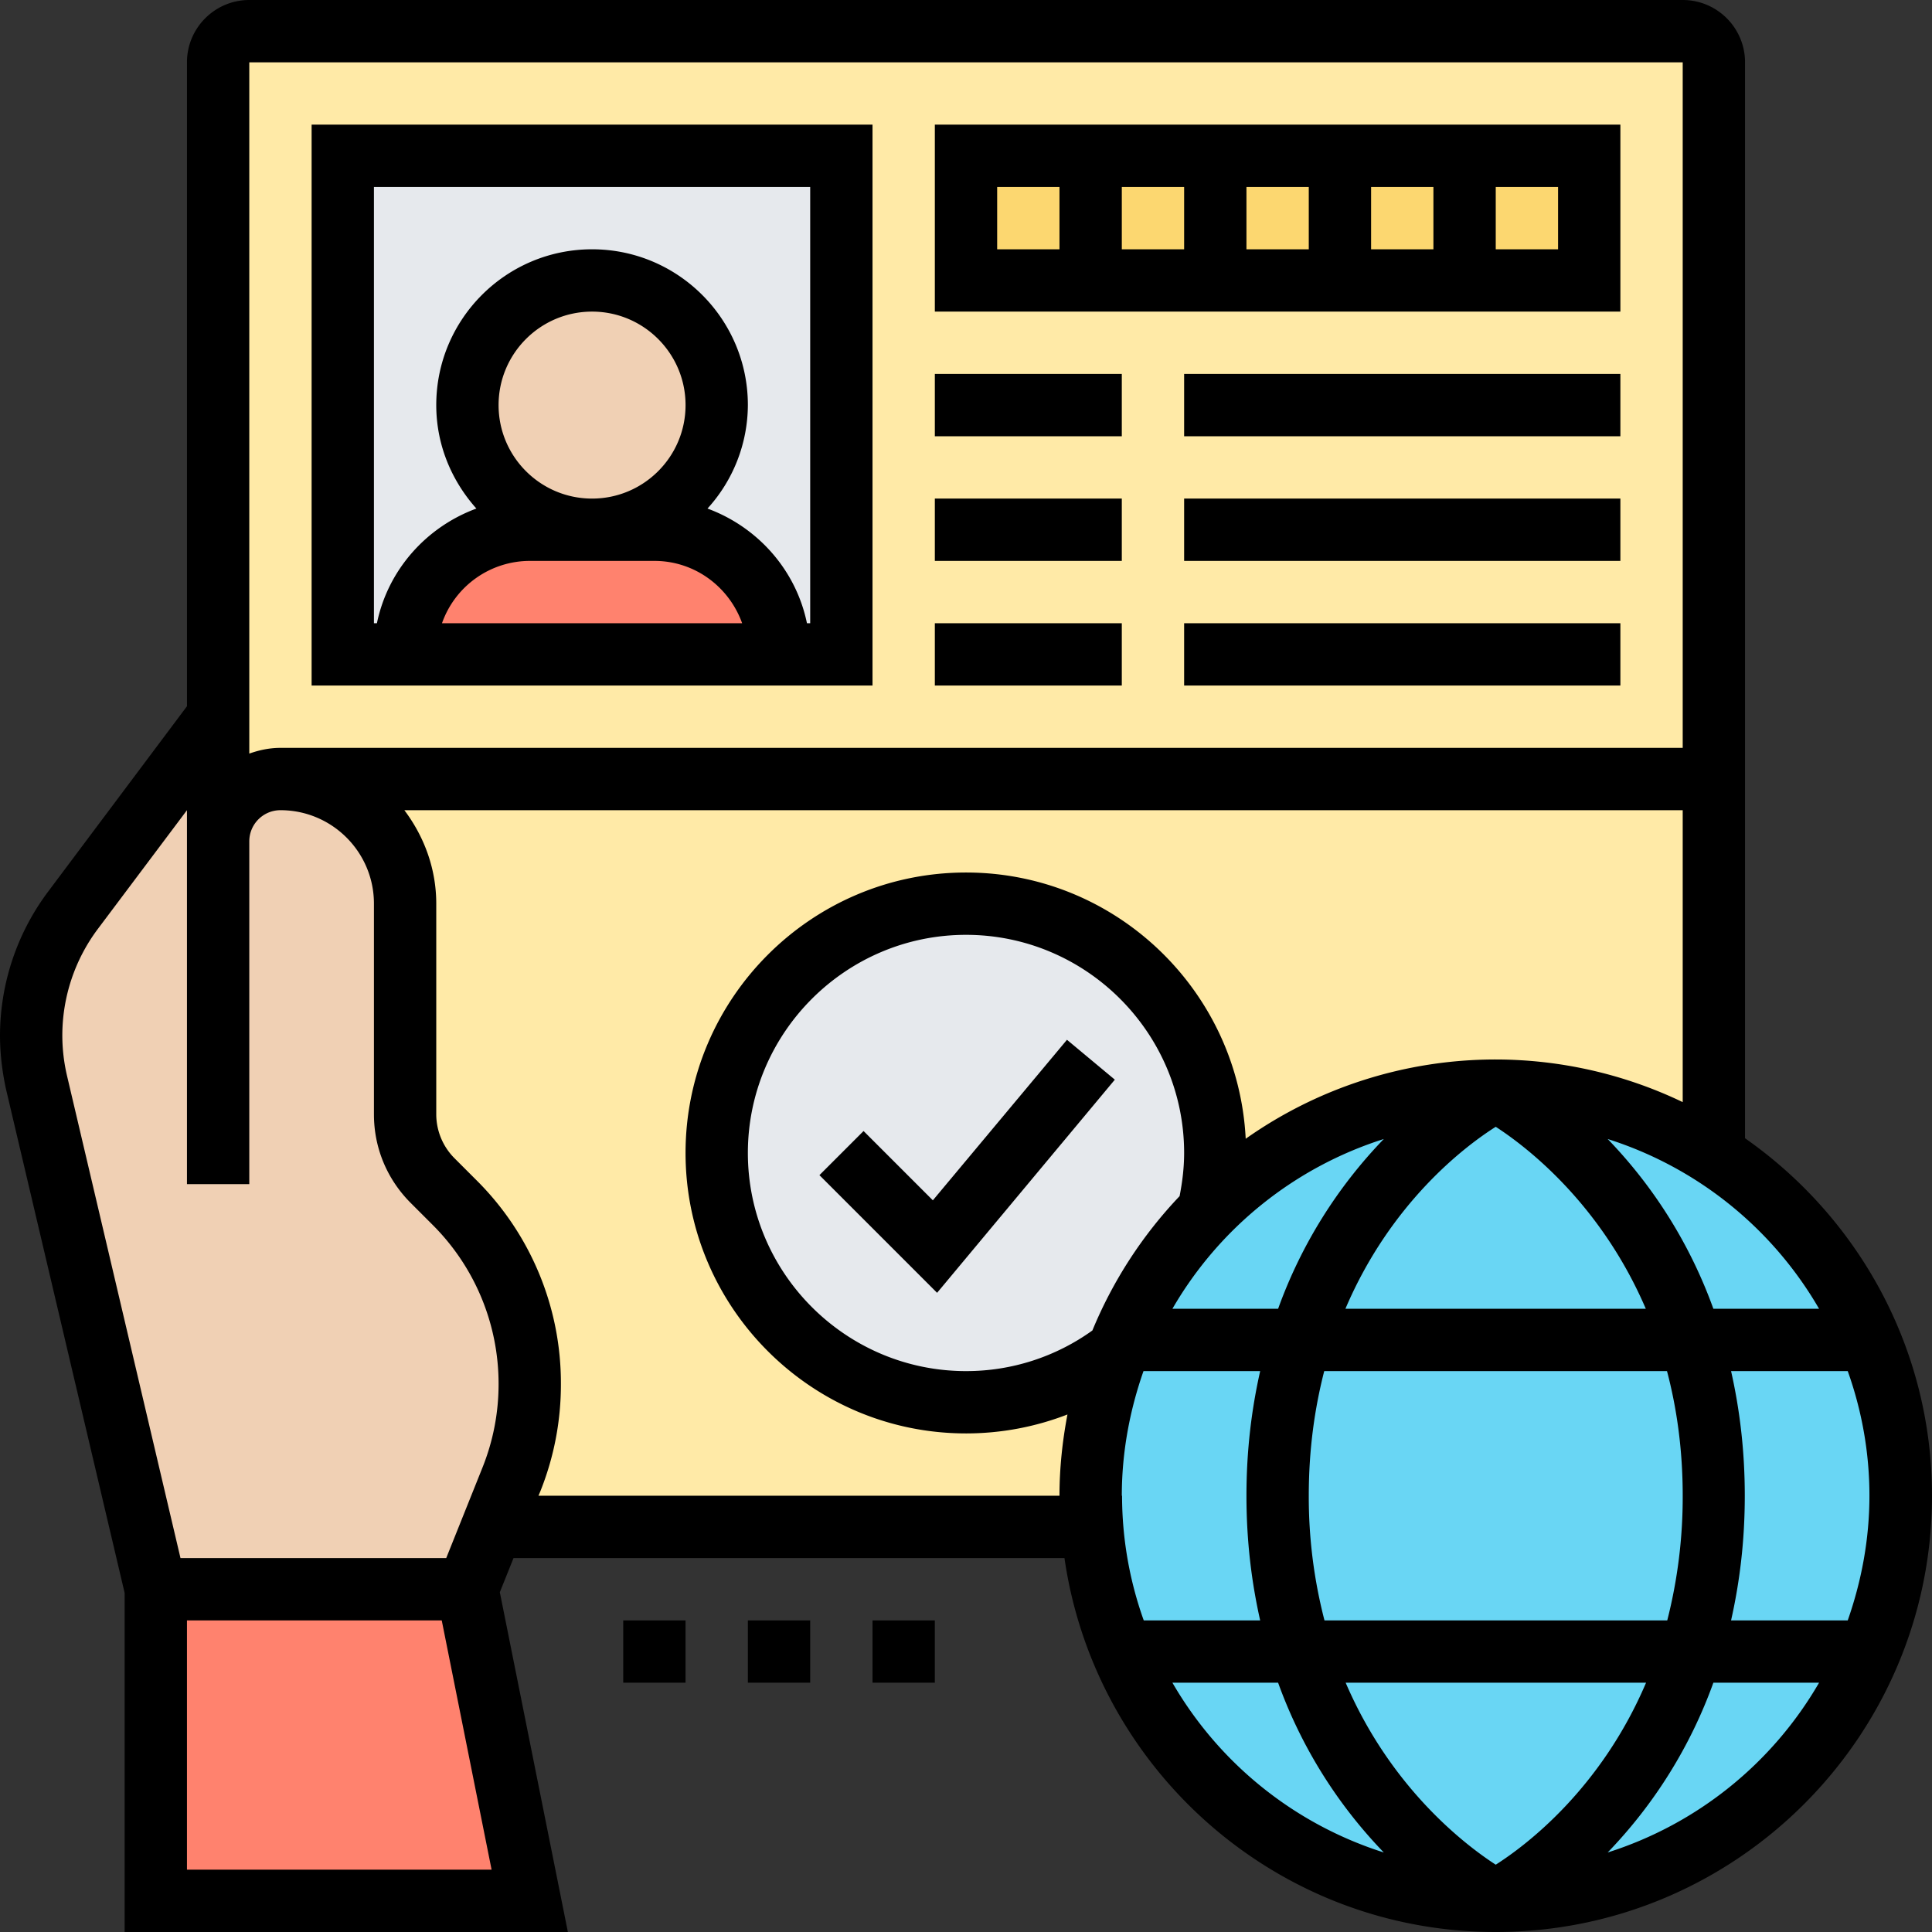
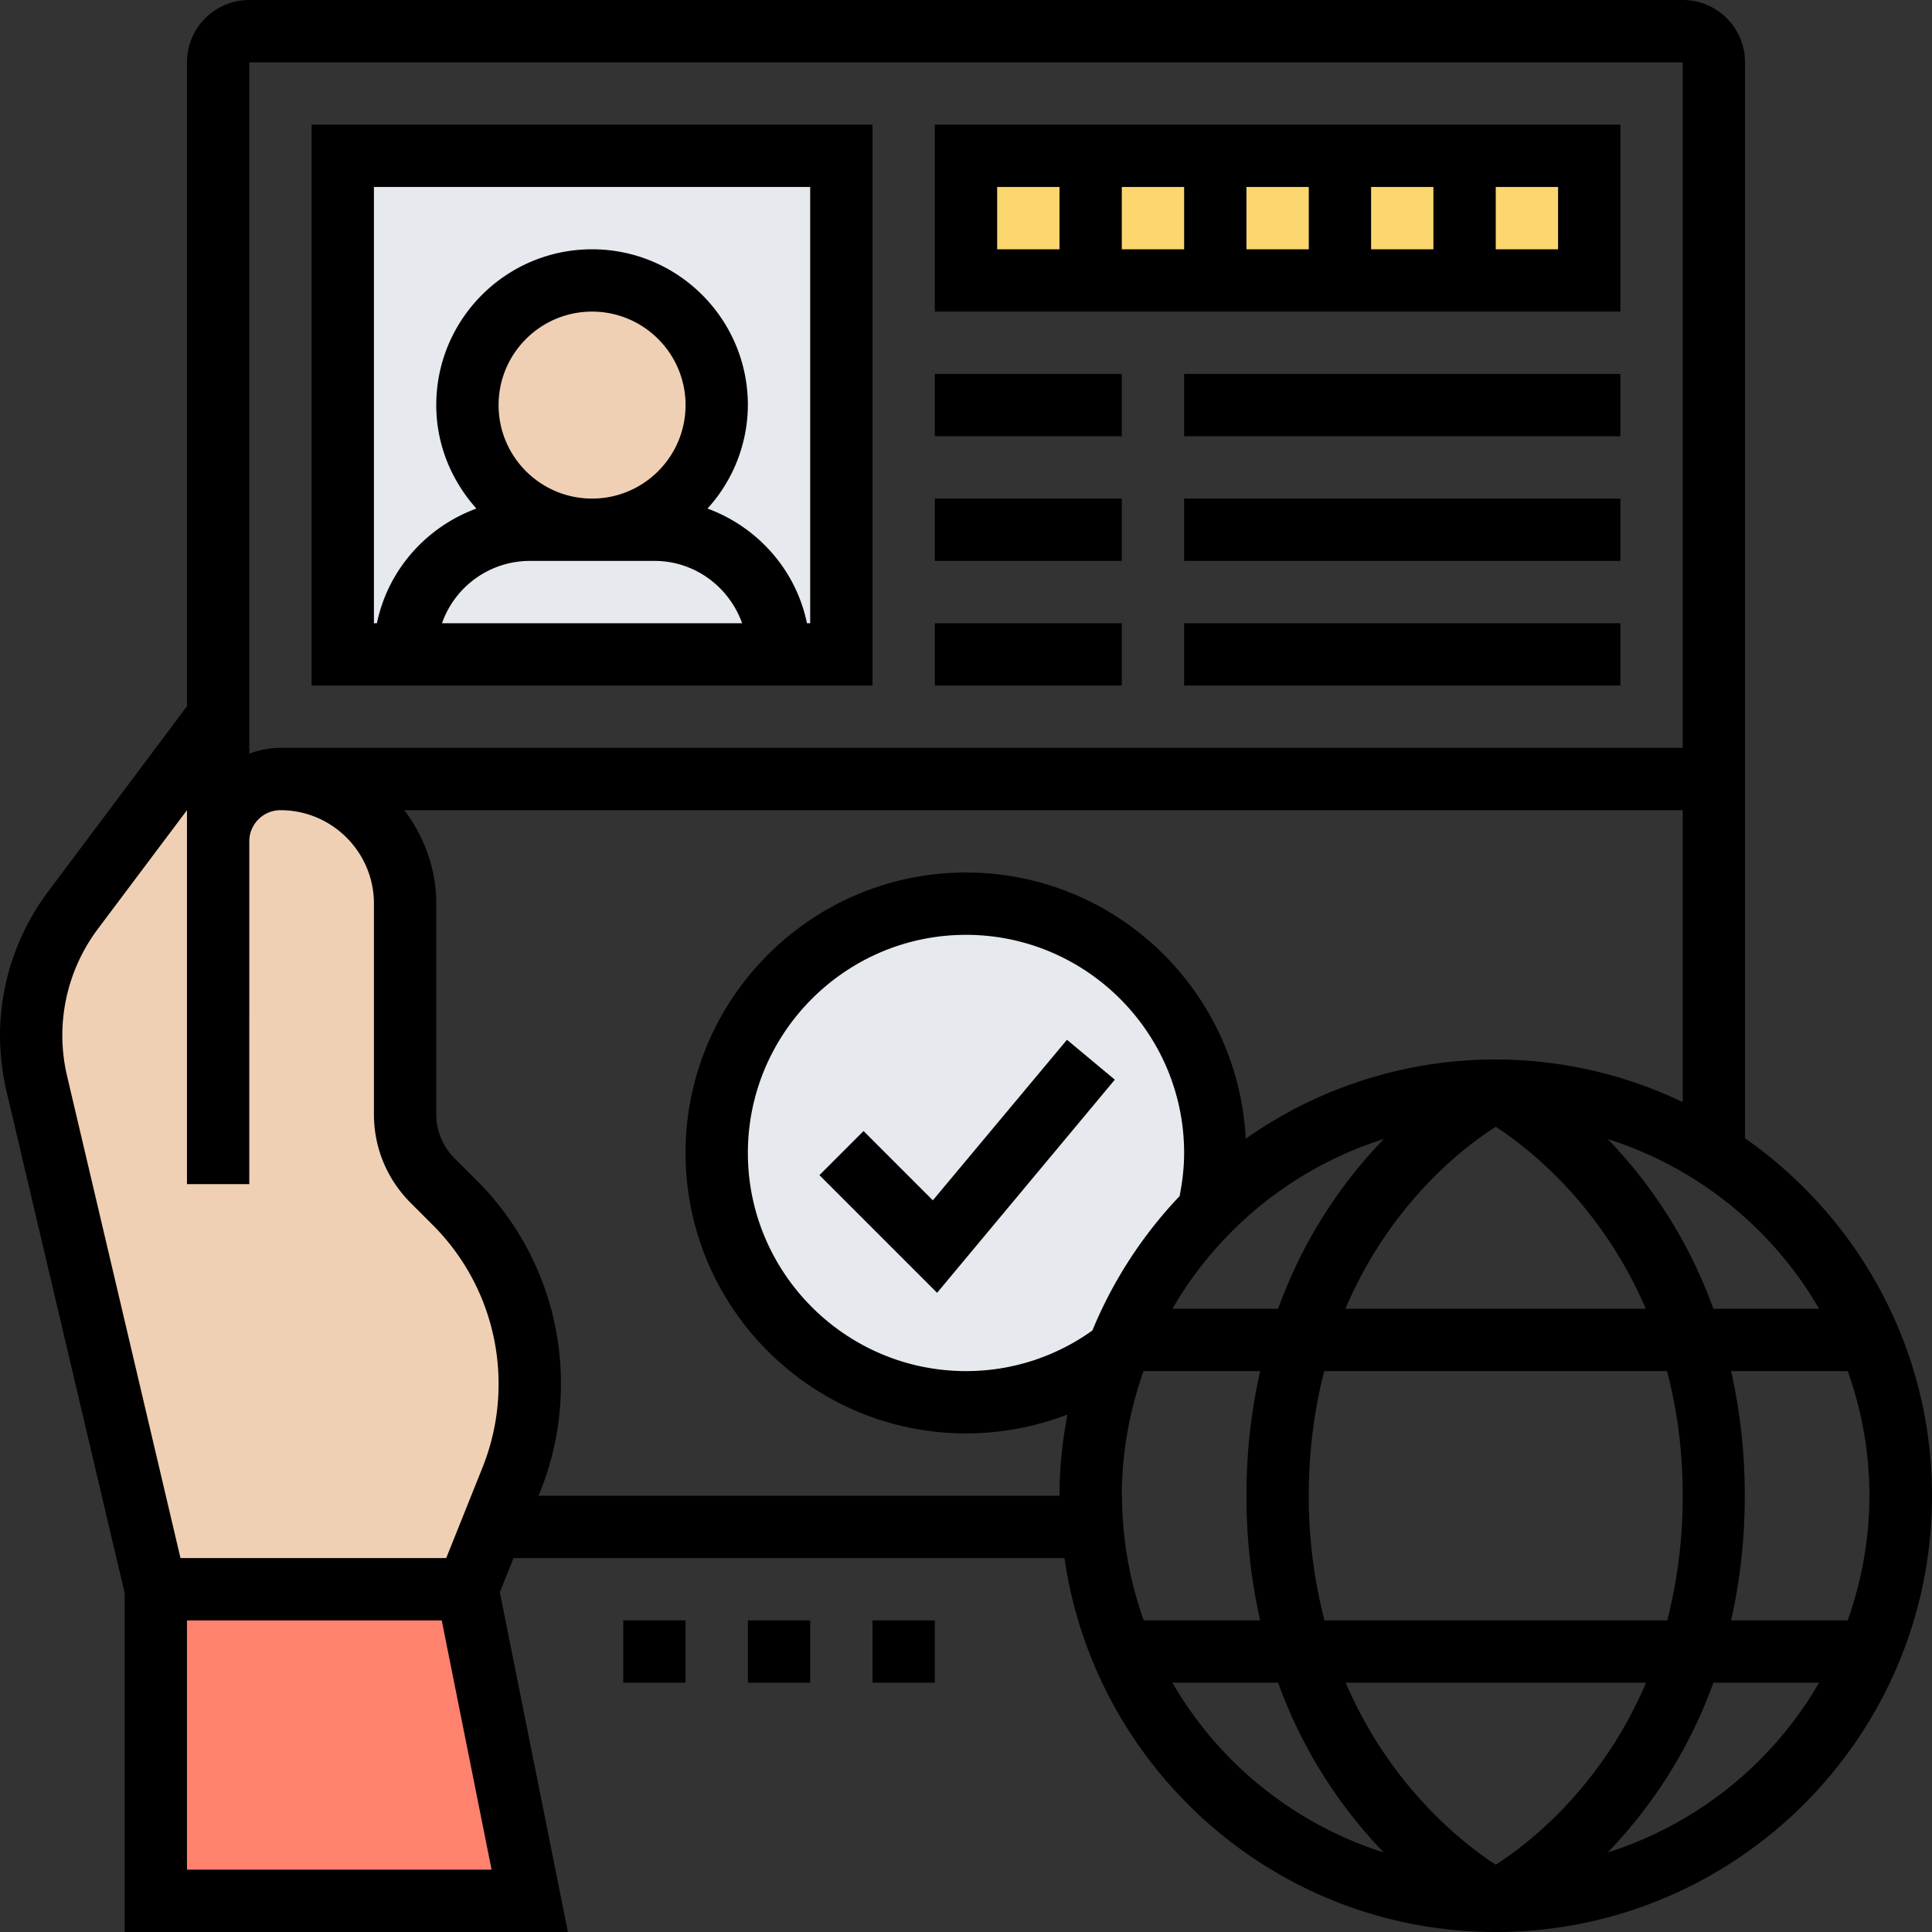
<svg xmlns="http://www.w3.org/2000/svg" width="64" height="64" viewBox="0 0 7.75 7.75" xml:space="preserve">
  <rect x="0" y="0" width="7.75" height="7.75" fill="#333333" stroke="none" />
  <path fill="#ff826e" d="m1.875 6.375 0.25 1.25H0.625V6.375z" data-original="#ff826e" />
  <path fill="#f0d0b4" d="M0.875 3.375c0 -0.069 0.028 -0.131 0.074 -0.176 0.045 -0.046 0.107 -0.074 0.176 -0.074 0.276 0 0.5 0.224 0.5 0.5v0.845c0 0.099 0.04 0.195 0.11 0.265l0.089 0.089c0.096 0.096 0.171 0.21 0.223 0.334s0.079 0.258 0.079 0.394c0 0.131 -0.025 0.261 -0.074 0.383L1.975 6.125l-0.1 0.25H0.625L0.147 4.344c-0.015 -0.063 -0.022 -0.126 -0.022 -0.19 0 -0.181 0.059 -0.356 0.168 -0.501L0.875 2.875z" data-original="#f0d0b4" />
-   <path fill="#ffeaa7" d="M6.75 0.125H1c-0.069 0 -0.125 0.056 -0.125 0.125v3.125c0 -0.069 0.028 -0.131 0.074 -0.176 0.045 -0.046 0.107 -0.074 0.176 -0.074 0.276 0 0.5 0.224 0.5 0.5v0.845c0 0.099 0.04 0.195 0.11 0.265l0.089 0.089c0.096 0.096 0.171 0.21 0.223 0.334s0.079 0.258 0.079 0.394c0 0.131 -0.025 0.261 -0.074 0.383L1.975 6.125H6.875V0.25c0 -0.069 -0.056 -0.125 -0.125 -0.125" data-original="#ffeaa7" />
  <path fill="#e6e9ed" d="M1.375 0.625h2v2H1.375z" data-original="#e6e9ed" />
-   <path fill="#ff826e" d="M3.125 2.625H1.625c0 -0.276 0.224 -0.5 0.5 -0.5h0.5c0.276 0 0.5 0.224 0.5 0.5" data-original="#ff826e" />
  <path fill="#fcd770" d="M3.875 0.625h2.5v0.5H3.875z" data-original="#fcd770" />
  <path cx="19" cy="13" r="4" fill="#f0d0b4" data-original="#f0d0b4" d="M2.875 1.625A0.5 0.5 0 0 1 2.375 2.125A0.5 0.5 0 0 1 1.875 1.625A0.5 0.5 0 0 1 2.875 1.625z" />
-   <path fill="#69d6f4" d="M4.481 5.42c0.083 -0.215 0.209 -0.407 0.369 -0.566C5.143 4.558 5.55 4.375 6 4.375c0.321 0 0.621 0.094 0.874 0.256A1.62 1.62 0 0 1 7.625 6c0 0.897 -0.728 1.625 -1.625 1.625 -0.855 0 -1.556 -0.661 -1.62 -1.5a1.625 1.625 0 0 1 0.101 -0.705" data-original="#69d6f4" />
  <path fill="#e6e9ed" d="M3.875 3.625a1 1 0 0 1 0.974 1.228l0.001 0.001a1.613 1.613 0 0 0 -0.369 0.566A0.994 0.994 0 0 1 3.875 5.625c-0.552 0 -1 -0.448 -1 -1s0.448 -1 1 -1" data-original="#e6e9ed" />
  <path d="M7 4.566V0.25c0 -0.138 -0.112 -0.25 -0.25 -0.25H1C0.862 0 0.75 0.112 0.75 0.25v2.583L0.192 3.578A0.965 0.965 0 0 0 0 4.153c0 0.074 0.009 0.148 0.025 0.22L0.5 6.39V7.75h1.778l-0.273 -1.363 0.055 -0.137H4.27c0.122 0.847 0.85 1.5 1.73 1.5 0.965 0 1.75 -0.785 1.75 -1.75 0 -0.593 -0.297 -1.117 -0.75 -1.434M7.297 5.25h-0.424a1.913 1.913 0 0 0 -0.424 -0.681A1.506 1.506 0 0 1 7.297 5.25M6.75 6a2 2 0 0 1 -0.062 0.5H5.313A1.975 1.975 0 0 1 5.25 6c0 -0.187 0.024 -0.352 0.062 -0.5h1.375c0.039 0.148 0.063 0.314 0.063 0.5m-0.75 1.48c-0.122 -0.079 -0.42 -0.306 -0.602 -0.73h1.205c-0.181 0.425 -0.479 0.651 -0.603 0.73M5.551 4.569a1.913 1.913 0 0 0 -0.424 0.681h-0.424a1.506 1.506 0 0 1 0.848 -0.681m-0.819 0.229a1.75 1.75 0 0 0 -0.35 0.539A0.866 0.866 0 0 1 3.875 5.5c-0.482 0 -0.875 -0.393 -0.875 -0.875s0.393 -0.875 0.875 -0.875 0.875 0.393 0.875 0.875c0 0.058 -0.007 0.116 -0.018 0.172M4.5 6c0 -0.175 0.032 -0.343 0.087 -0.5h0.468c-0.034 0.151 -0.055 0.316 -0.055 0.5s0.021 0.349 0.055 0.5H4.588a1.488 1.488 0 0 1 -0.087 -0.5m0.896 -0.75c0.181 -0.425 0.478 -0.651 0.603 -0.73 0.122 0.079 0.42 0.306 0.602 0.73zM6.75 0.25v2.75H1.125c-0.044 0 -0.086 0.009 -0.125 0.023V0.25zM0.25 4.153a0.713 0.713 0 0 1 0.142 -0.426L0.75 3.25v1.5h0.25V3.375c0 -0.069 0.056 -0.125 0.125 -0.125 0.207 0 0.375 0.168 0.375 0.375v0.845c0 0.134 0.052 0.259 0.146 0.354l0.088 0.088A0.9 0.9 0 0 1 2 5.552c0 0.116 -0.022 0.229 -0.065 0.336L1.79 6.25h-1.066L0.269 4.316A0.713 0.713 0 0 1 0.25 4.153M0.75 7.5v-1h1.022l0.2 1zm1.41 -1.5 0.008 -0.019A1.15 1.15 0 0 0 2.25 5.552a1.147 1.147 0 0 0 -0.338 -0.817l-0.088 -0.088A0.25 0.25 0 0 1 1.75 4.47V3.625c0 -0.141 -0.049 -0.27 -0.128 -0.375H6.75v1.171A1.738 1.738 0 0 0 6 4.25a1.738 1.738 0 0 0 -1.003 0.318C4.967 3.974 4.476 3.5 3.875 3.5c-0.62 0 -1.125 0.505 -1.125 1.125s0.505 1.125 1.125 1.125a1.125 1.125 0 0 0 0.407 -0.076C4.262 5.779 4.25 5.888 4.25 6zm2.543 0.75h0.424a1.913 1.913 0 0 0 0.424 0.681A1.506 1.506 0 0 1 4.703 6.75m1.746 0.681a1.913 1.913 0 0 0 0.424 -0.681h0.424a1.506 1.506 0 0 1 -0.848 0.681M7.412 6.5h-0.468c0.034 -0.151 0.055 -0.316 0.055 -0.5s-0.021 -0.349 -0.055 -0.5H7.412c0.056 0.157 0.087 0.325 0.087 0.5s-0.032 0.343 -0.087 0.5" data-original="#000000" />
  <path d="M3.5 6.5h0.25v0.25h-0.25zm-0.5 0h0.25v0.25h-0.25zm-0.5 0h0.25v0.25h-0.25zm1 -6H1.25v2.25h2.25zm-1.125 1.5c-0.207 0 -0.375 -0.168 -0.375 -0.375s0.168 -0.375 0.375 -0.375 0.375 0.168 0.375 0.375 -0.168 0.375 -0.375 0.375m-0.25 0.25h0.5c0.163 0 0.3 0.105 0.352 0.25h-1.204A0.374 0.374 0 0 1 2.125 2.25m1.125 0.25h-0.013c-0.044 -0.214 -0.198 -0.386 -0.399 -0.46A0.62 0.62 0 0 0 3 1.625c0 -0.345 -0.28 -0.625 -0.625 -0.625s-0.625 0.28 -0.625 0.625c0 0.16 0.062 0.304 0.161 0.415 -0.201 0.074 -0.355 0.246 -0.399 0.46H1.5V0.75h1.75zM6.5 0.5H3.75v0.75h2.75zM5 0.75h0.25v0.25h-0.25zm-0.25 0.25h-0.25V0.75h0.25zm0.75 -0.25h0.25v0.25h-0.25zM4 0.75h0.25v0.25h-0.25zm2.25 0.25h-0.25V0.75h0.25zm-2.5 0.5h0.75v0.25h-0.75zm1 0h1.75v0.25H4.75zm-1 0.5h0.75v0.25h-0.75zm1 0h1.75v0.25H4.75zm-1 0.5h0.75v0.25h-0.75zm1 0h1.75v0.25H4.75zm-1.008 2.315 -0.278 -0.278 -0.177 0.177 0.472 0.472 0.713 -0.855 -0.192 -0.16z" data-original="#000000" />
</svg>